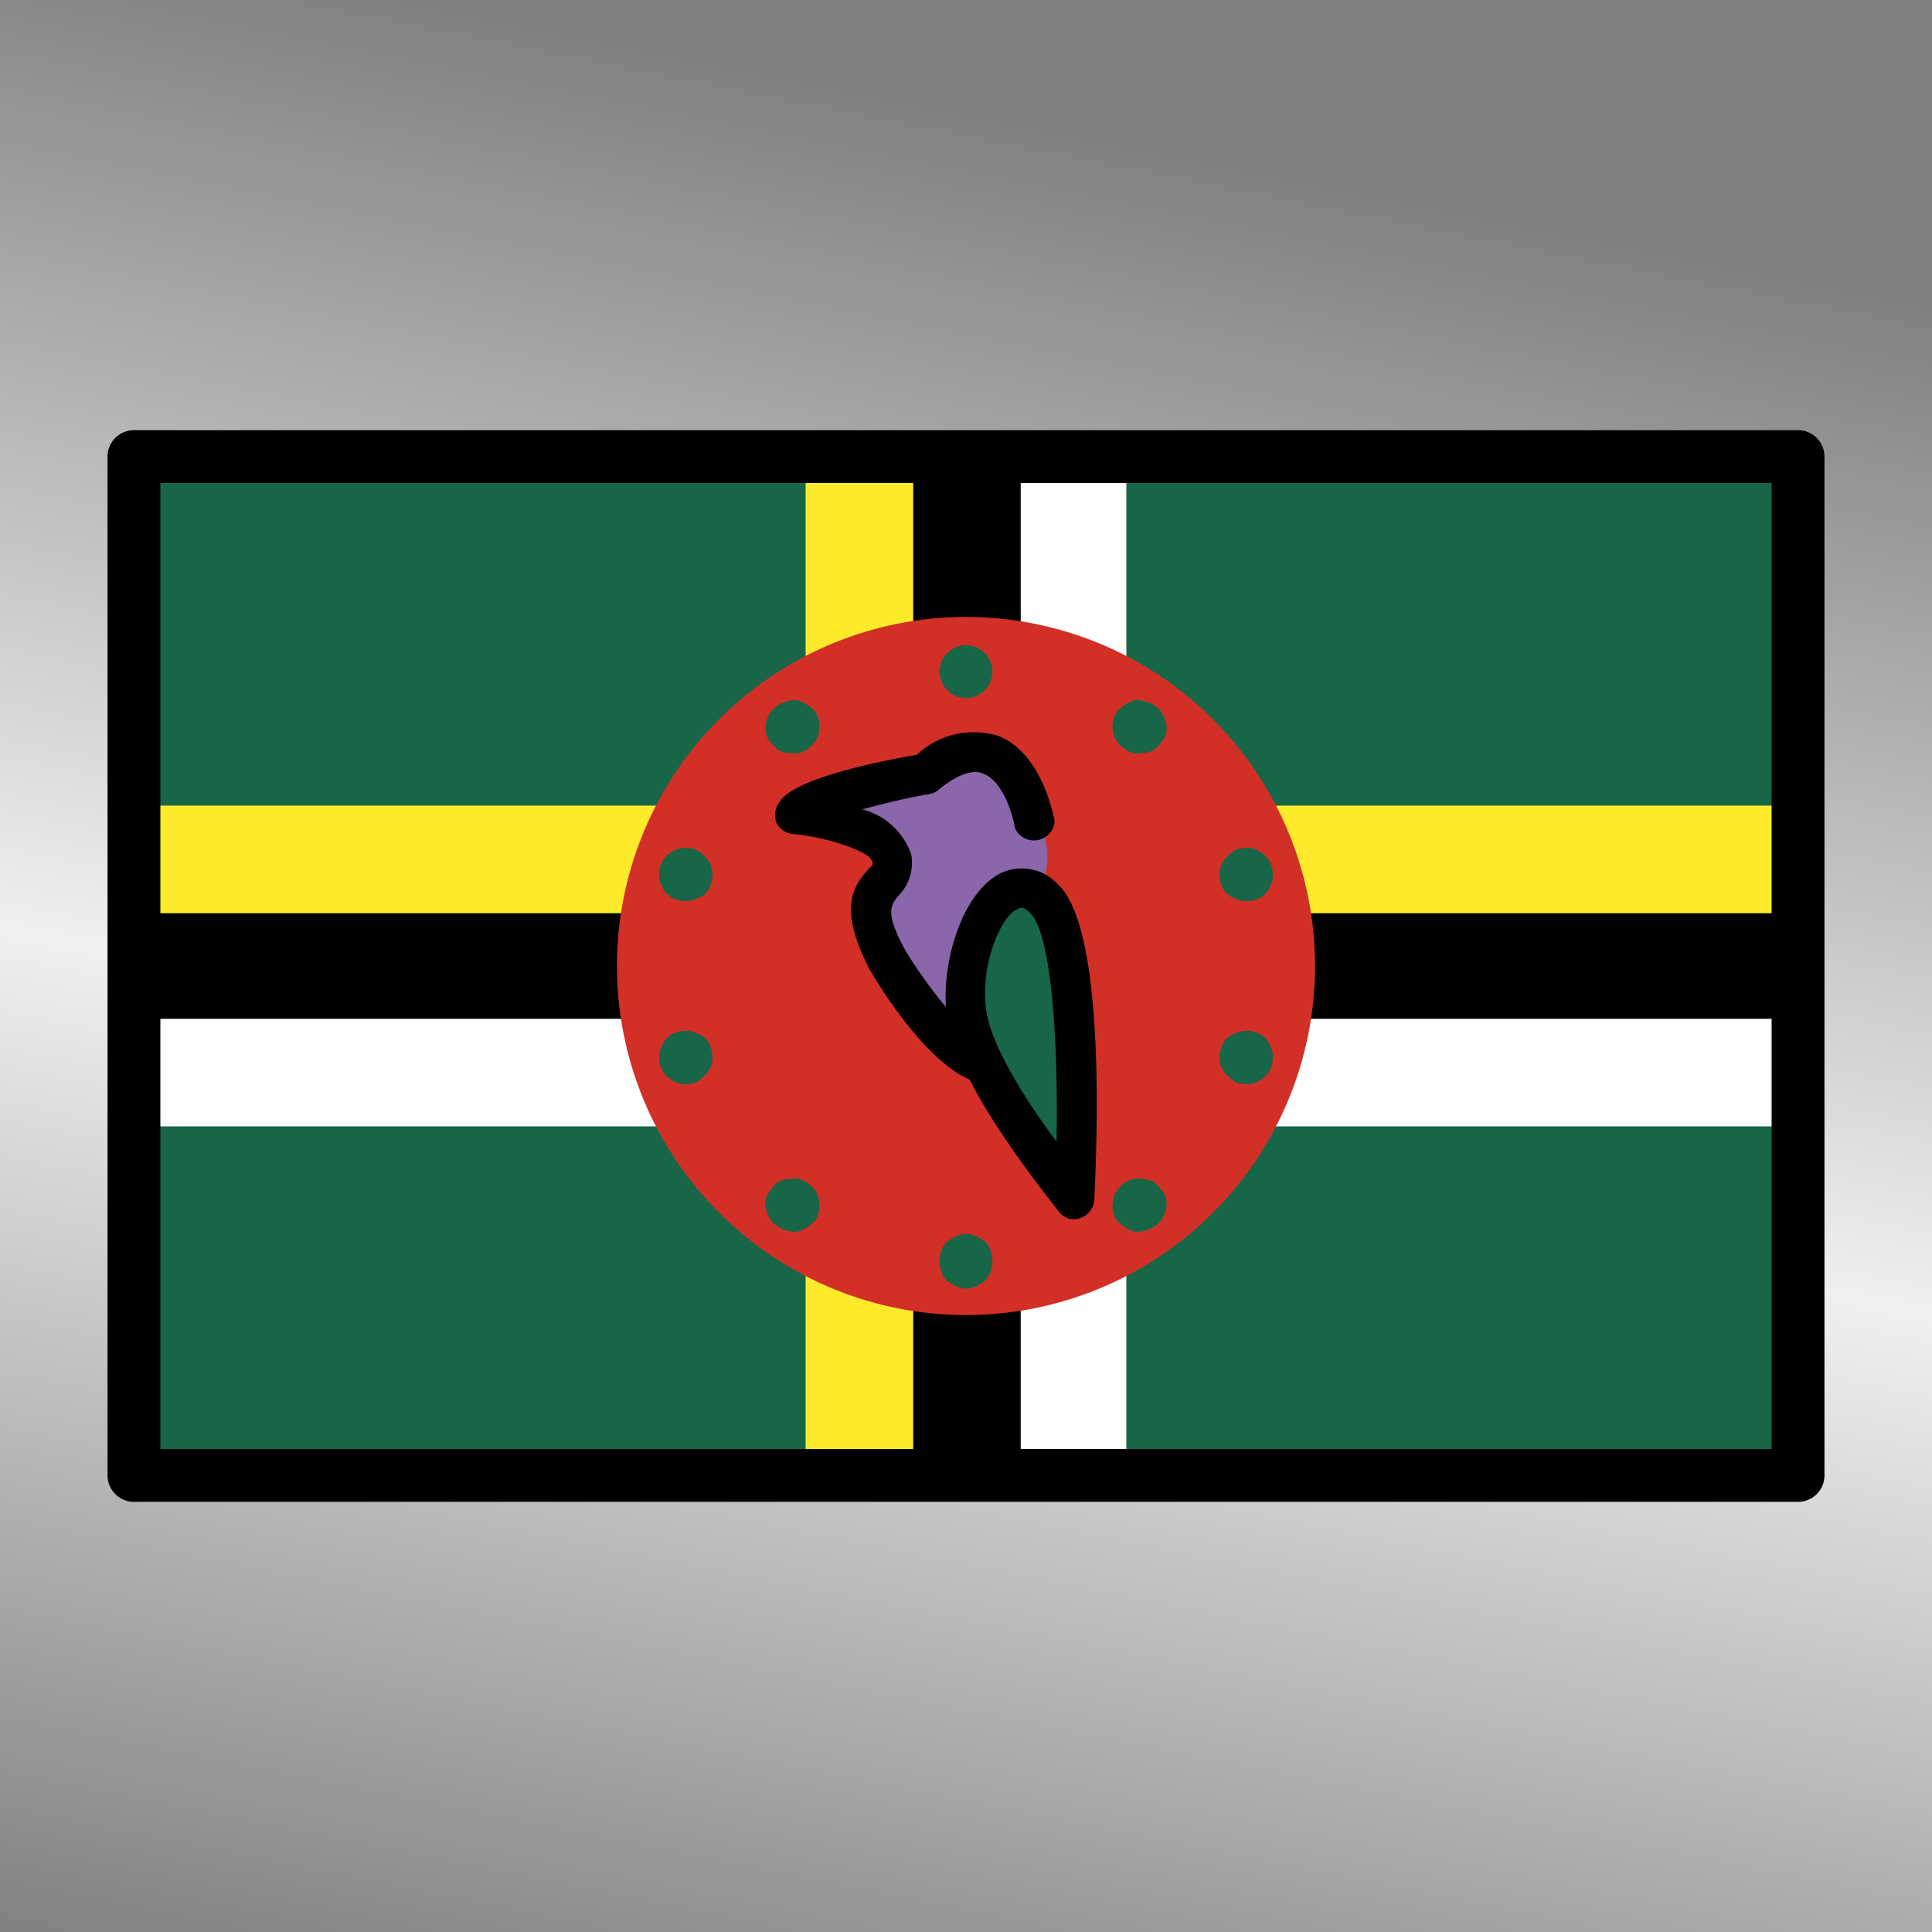
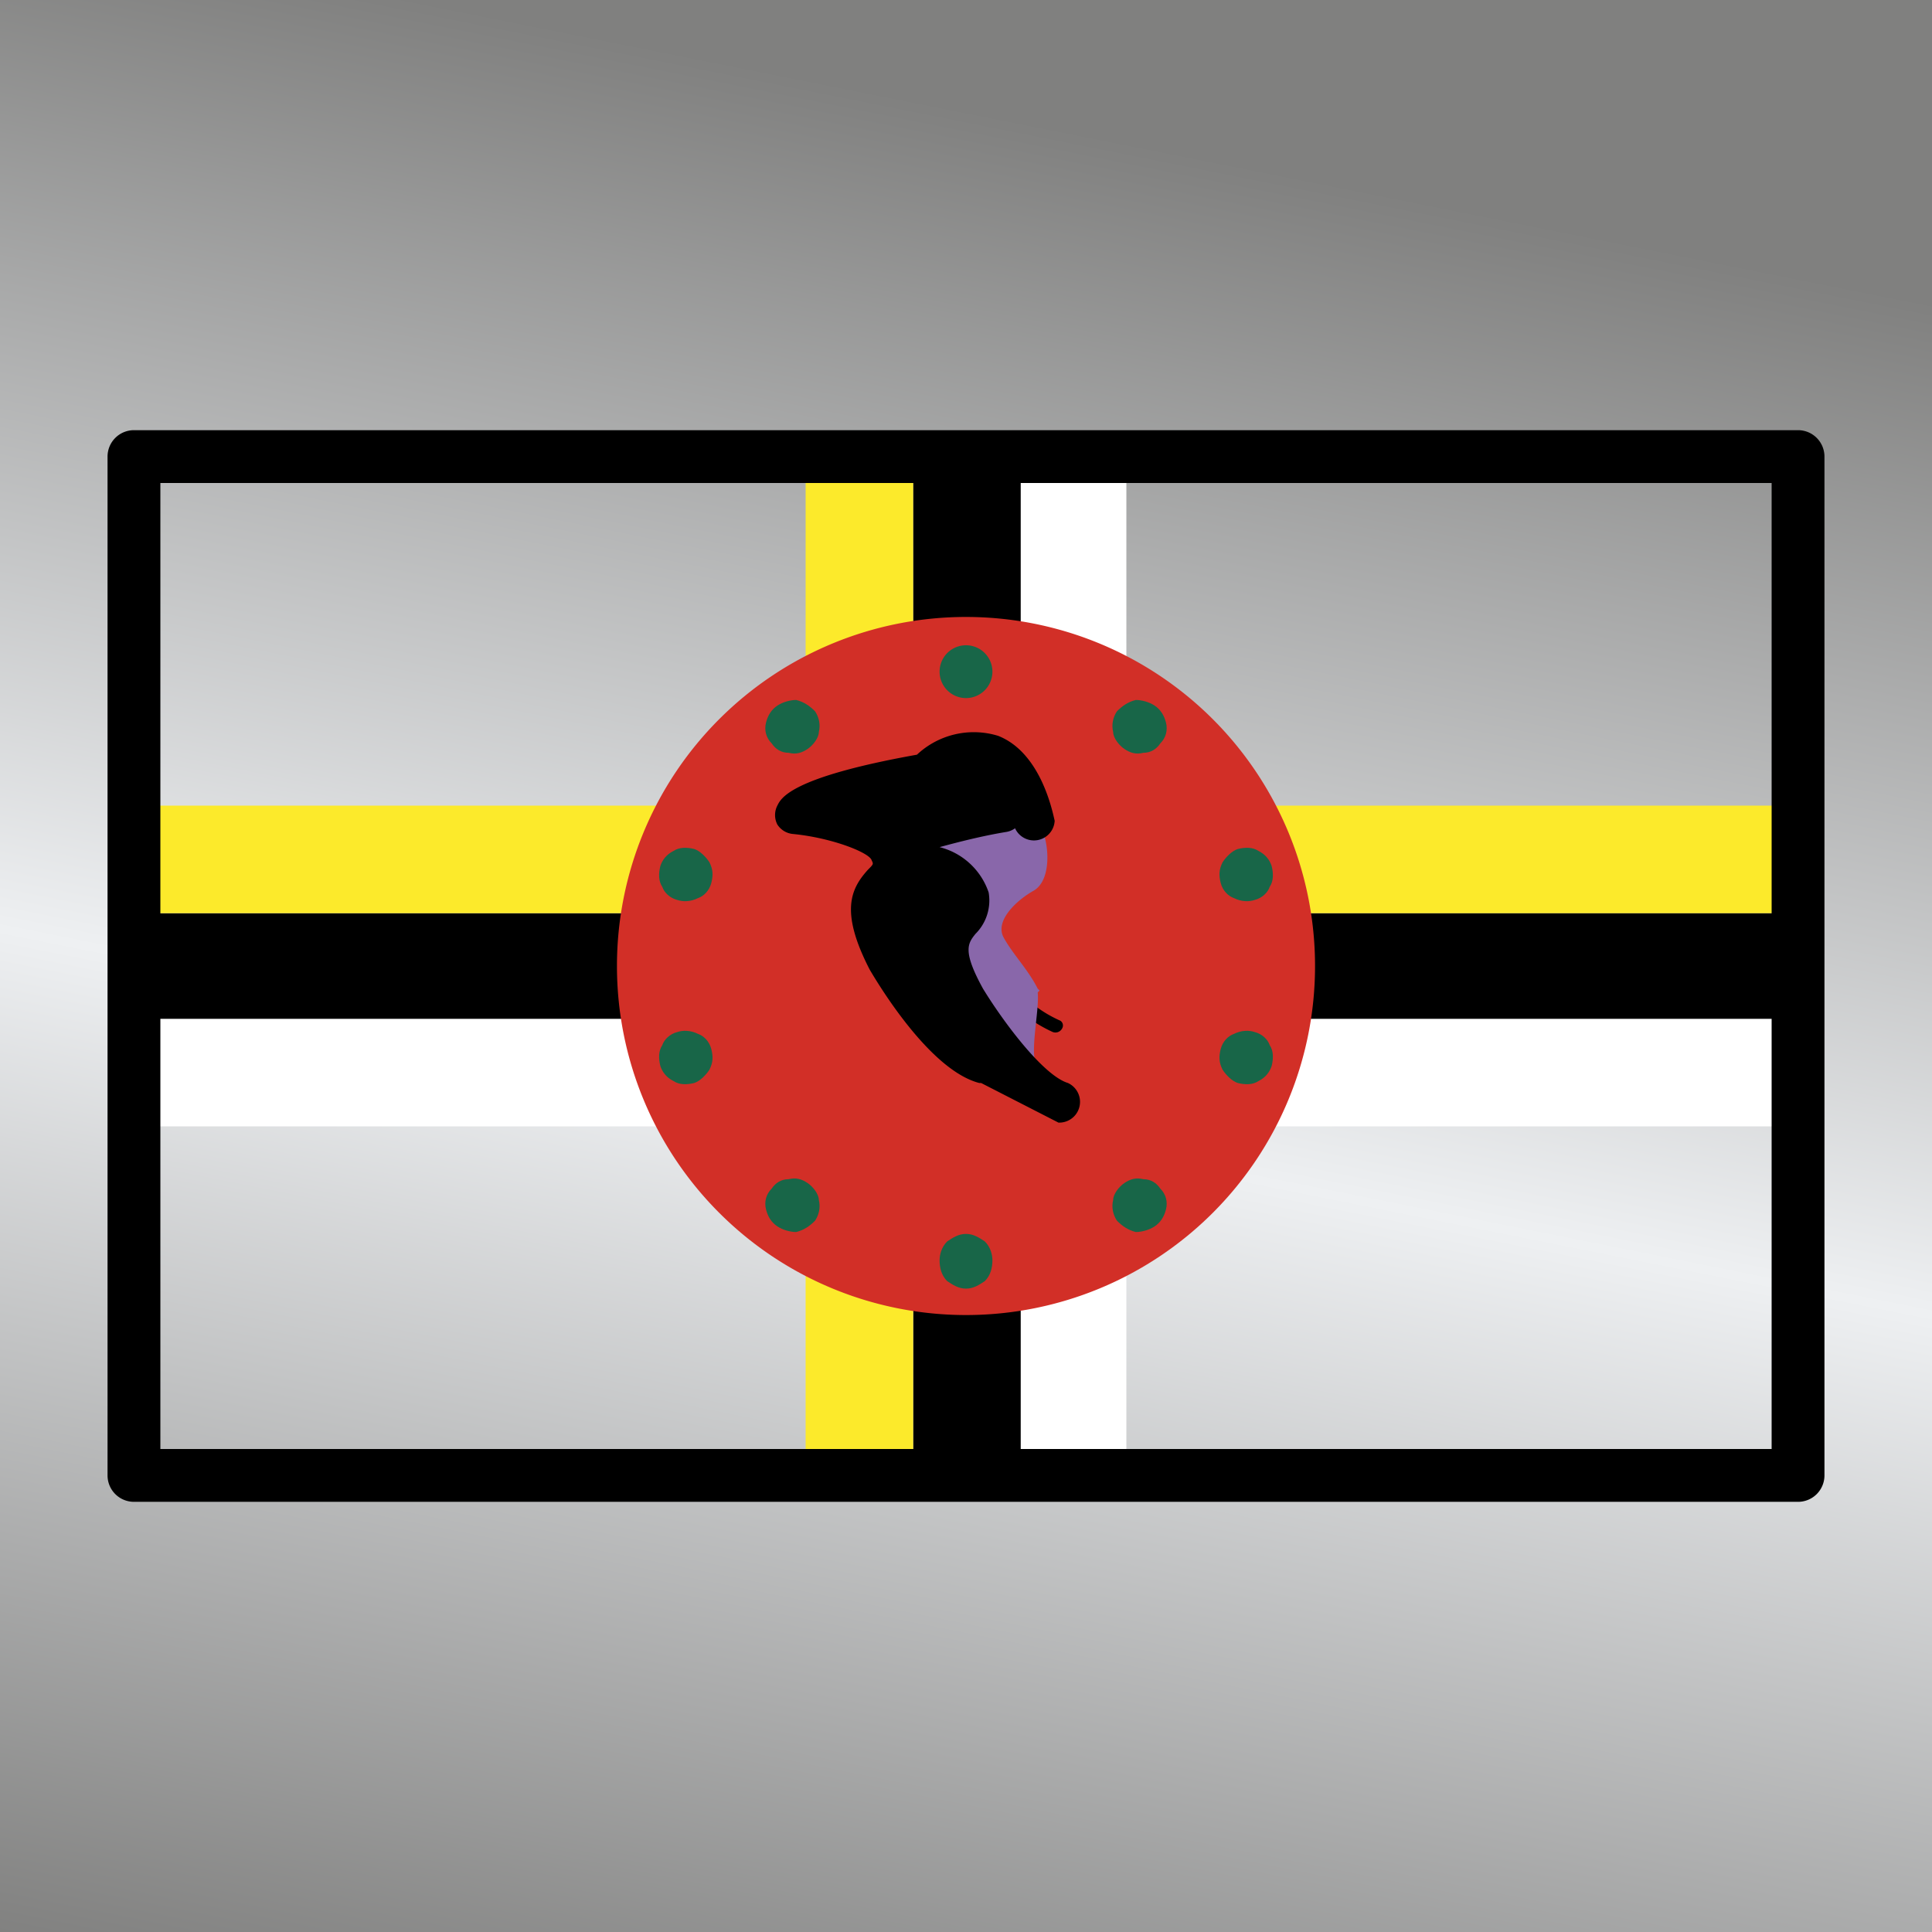
<svg xmlns="http://www.w3.org/2000/svg" viewBox="0 0 1024 1024">
  <rect x="0" y="0" width="1024" height="1024" fill="#333333" stroke="none" />
  <defs>
    <g id="asset855" desc="OpenMoji (CC BY-SA 4.0)/Flags/Dominica">
-       <path d="M71 242 H953 V782 H71 Z" fill="#186648" />
      <path d="m540 242 h57 v540 h-57 z" fill="#ffffff" />
      <path d="m71 484 h882 v57 H71 Z" />
      <path d="m71 540 h882 v57 H71 Z" fill="#ffffff" />
      <path d="m71 427 h882 v57 H71 Z" fill="#fcea2b" />
      <path d="m484 242 h57 v540 h-57 z" />
      <path d="m427 242 h57 v540 h-57 z" fill="#fcea2b" />
      <path d="M697 512 A185 185 0 0 1 512 697 185 185 0 0 1 327 512 185 185 0 0 1 512 327 185 185 0 0 1 697 512 Z" fill="#d22f27" />
      <path d="m517 497 a73 73 0 0 0 41 50 4 4 0 0 0 5 -2 3 3 0 0 0 -1 -4 v0 A68 68 0 0 1 524 497 v0 a3 3 0 0 0 -3 -2 3 3 0 0 0 -4 3 z" />
      <path d="m551 525 -1 -1 c-5 -10 -13 -18 -18 -27 -5 -9 7 -20 16 -25 10 -6 8 -27 3 -35 L530 410 c0 0 -12 -16 -51 3 0 0 -50 12 -55 22 0 0 38 -10 42 7 4 18 -20 24 3 67 0 0 20 42 44 49 a88 88 0 0 1 36 6 c-3 -8 2 -29 1 -38 z" fill="#8967aa" />
-       <path d="m520 574 c0 0 -1 0 -1 0 -27 -7 -55 -55 -58 -60 -16 -31 -10 -43 -1 -53 3 -3 3 -3 2 -5 -1 -4 -21 -12 -42 -14 a11 11 0 0 1 -8 -5 11 11 0 0 1 0 -10 c2 -4 7 -15 74 -27 a44 44 0 0 1 43 -10 c23 9 29 41 30 45 a11 11 0 0 1 -21 4 c-1 -6 -6 -25 -17 -29 -7 -3 -17 3 -24 9 a11 11 0 0 1 -5 2 c-12 2 -24 5 -35 8 a37 37 0 0 1 26 24 25 25 0 0 1 -7 22 c-4 5 -7 9 4 29 11 18 32 46 45 50 a11 11 0 0 1 -5 21 zm-90 -136 z" />
-       <path d="m513 537 c-4 -35 20 -84 43 -61 23 23 10 159 10 159 0 0 -49 -64 -53 -98 z" fill="#186648" />
-       <path d="M567 646 A11 11 0 0 1 561 642 c-5 -7 -53 -65 -59 -102 l0 0 c-4 -27 7 -66 28 -77 a26 26 0 0 1 31 6 c26 25 20 144 19 167 a11 11 0 0 1 -13 10 zM523 537 c3 18 21 47 37 68 1 -55 -3 -111 -14 -121 -4 -4 -5 -3 -7 -2 -10 5 -20 33 -16 55 z" />
+       <path d="m520 574 c0 0 -1 0 -1 0 -27 -7 -55 -55 -58 -60 -16 -31 -10 -43 -1 -53 3 -3 3 -3 2 -5 -1 -4 -21 -12 -42 -14 a11 11 0 0 1 -8 -5 11 11 0 0 1 0 -10 c2 -4 7 -15 74 -27 a44 44 0 0 1 43 -10 c23 9 29 41 30 45 a11 11 0 0 1 -21 4 a11 11 0 0 1 -5 2 c-12 2 -24 5 -35 8 a37 37 0 0 1 26 24 25 25 0 0 1 -7 22 c-4 5 -7 9 4 29 11 18 32 46 45 50 a11 11 0 0 1 -5 21 zm-90 -136 z" />
      <path d="m526 356 a14 14 0 0 1 -14 14 14 14 0 0 1 -14 -14 14 14 0 0 1 14 -14 14 14 0 0 1 14 14 z" fill="#186648" />
      <path d="M615 394 C613 397 610 399 606 399 C602 400 599 399 596 397 C593 395 590 391 590 388 C589 384 590 380 592 377 C595 374 598 372 602 371 C605 371 609 372 612 374 C615 376 617 379 618 383 C619 387 618 391 615 394 Z" fill="#186648" />
      <path d="M665 477 C662 478 658 478 654 476 C651 475 648 472 647 468 C646 464 646 461 648 457 C650 454 653 451 656 450 C660 449 664 449 667 451 C671 453 673 456 674 459 C675 463 675 467 673 470 C672 473 669 476 665 477 Z" fill="#186648" />
      <path d="M656 574 C653 573 650 570 648 567 C646 563 646 560 647 556 C648 552 651 549 654 548 C658 546 662 546 665 547 C669 548 672 551 673 554 C675 557 675 561 674 565 C673 568 671 571 667 573 C664 575 660 575 656 574 Z" fill="#186648" />
      <path d="M592 647 C590 644 589 640 590 636 C590 633 593 629 596 627 C599 625 602 624 606 625 C610 625 613 627 615 630 C618 633 619 637 618 641 C617 645 615 648 612 650 C609 652 605 653 602 653 C598 652 595 650 592 647 Z" fill="#186648" />
      <path d="M498 668 C498 665 499 661 502 658 C505 656 508 654 512 654 C516 654 519 656 522 658 C525 661 526 665 526 668 C526 672 525 676 522 679 C519 681 516 683 512 683 C508 683 505 681 502 679 C499 676 498 672 498 668 Z" fill="#186648" />
      <path d="M409 630 C411 627 414 625 418 625 C422 624 425 625 428 627 C431 629 434 633 434 636 C435 640 434 644 432 647 C429 650 426 652 422 653 C419 653 415 652 412 650 C409 648 407 645 406 641 C405 637 406 633 409 630 Z" fill="#186648" />
      <path d="M359 547 C362 546 366 546 370 548 C373 549 376 552 377 556 C378 560 378 563 376 567 C374 570 371 573 368 574 C364 575 360 575 357 573 C353 571 351 568 350 565 C349 561 349 557 351 554 C352 551 355 548 359 547 Z" fill="#186648" />
      <path d="M368 450 C371 451 374 454 376 457 C378 461 378 464 377 468 C376 472 373 475 370 476 C366 478 362 478 359 477 C355 476 352 473 351 470 C349 467 349 463 350 459 C351 456 353 453 357 451 C360 449 364 449 368 450 Z" fill="#186648" />
      <path d="M432 377 C434 380 435 384 434 388 C434 391 431 395 428 397 C425 399 422 400 418 399 C414 399 411 397 409 394 C406 391 405 387 406 383 C407 379 409 376 412 374 C415 372 419 371 422 371 C426 372 429 374 432 377 Z" fill="#186648" />
      <path d="m71 228 a14 14 0 0 0 -14 14 v540 a14 14 0 0 0 14 14 h882 a14 14 0 0 0 14 -14 V242 a14 14 0 0 0 -14 -14 zm14 28 H939 V768 H85 Z" fill="#000000" />
    </g>
    <linearGradient id="silver" x1="0.2" x2="0" y1="0" y2="1">
      <stop offset="0%" stop-color="#80807F" />
      <stop offset="50%" stop-color="#EEF0F2" />
      <stop offset="100%" stop-color="#80807F" />
    </linearGradient>
  </defs>
  <rect x="0" y="0" width="100%" height="100%" fill="url(#silver)" />
  <use href="#asset855" />
</svg>